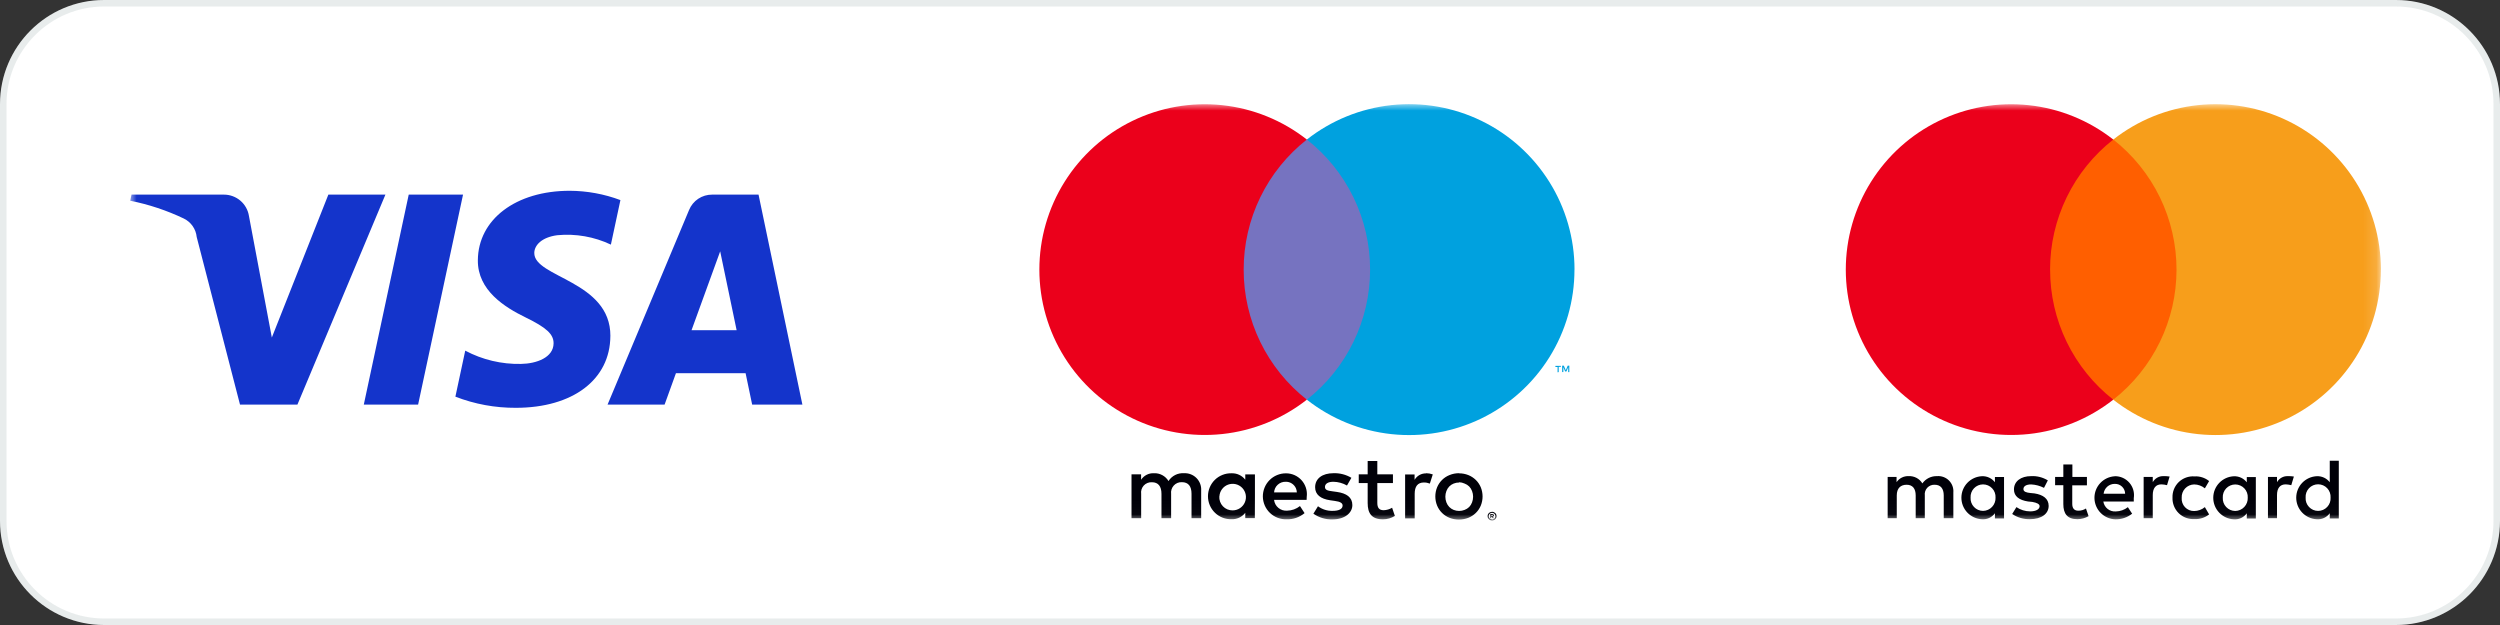
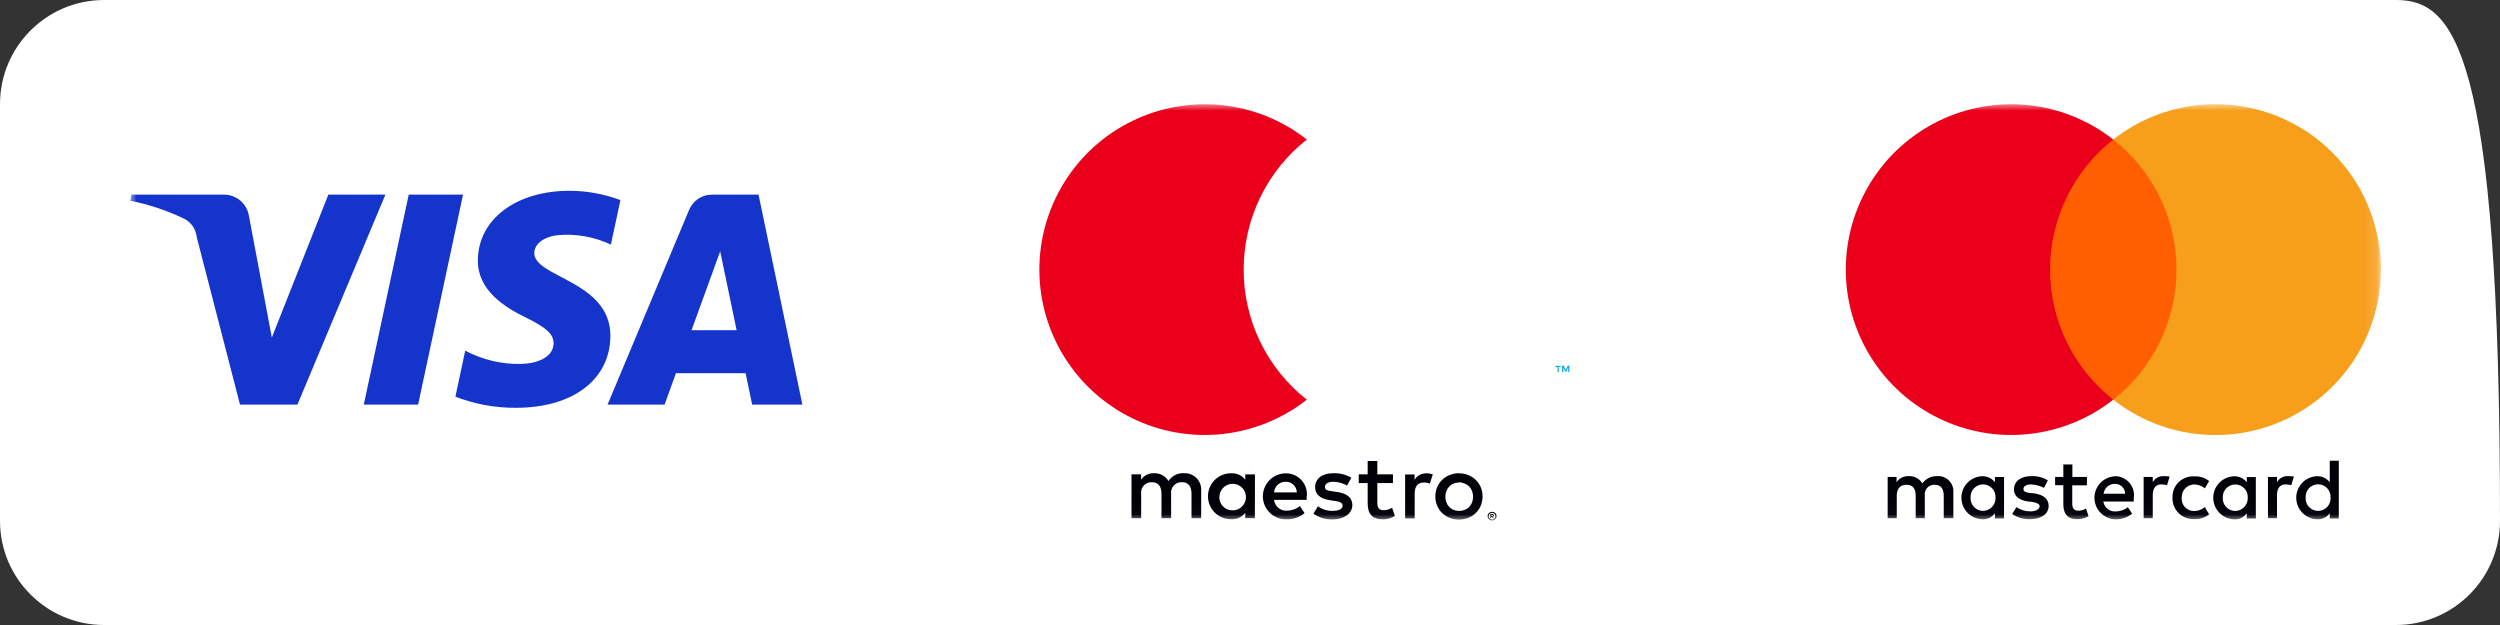
<svg xmlns="http://www.w3.org/2000/svg" width="192" height="48" viewBox="0 0 192 48" fill="none">
  <rect x="0" y="0" width="192" height="48" fill="#333333" stroke="none" />
-   <path d="M184 0H8C3.582.0.0 3.582.0 8V40c0 4.418 3.582 8 8 8H184C188.418 48 192 44.418 192 40V8C192 3.582 188.418.0 184 0z" fill="#fff" />
-   <path d="M184 .25H8C3.72.25.25 3.72.25 8V40c0 4.28 3.47 7.75 7.75 7.75H184c4.28.0 7.75-3.47 7.75-7.75V8c0-4.28-3.47-7.75-7.75-7.75z" stroke="#1c3c42" stroke-opacity=".1" stroke-width=".5" />
+   <path d="M184 0H8C3.582.0.0 3.582.0 8V40c0 4.418 3.582 8 8 8H184C188.418 48 192 44.418 192 40C192 3.582 188.418.0 184 0z" fill="#fff" />
  <mask id="mask0_308_2800" style="mask-type:luminance" maskUnits="userSpaceOnUse" x="10" y="8" width="173" height="32">
    <path d="M182.854 8H10V39.976H182.854V8z" fill="#fff" />
  </mask>
  <g mask="url(#mask0_308_2800)">
    <path d="M92.25 39.8v-2.118C92.262 37.504 92.236 37.326 92.174 37.159 92.112 36.992 92.015 36.84 91.89 36.714 91.765 36.587 91.614 36.489 91.448 36.425 91.282 36.361 91.104 36.333 90.926 36.344 90.693 36.328 90.46 36.375 90.251 36.481 90.043 36.587 89.866 36.746 89.741 36.944 89.626 36.753 89.461 36.596 89.265 36.491 89.069 36.385 88.848 36.334 88.625 36.344 88.431 36.334 88.238 36.375 88.064 36.463 87.891 36.55 87.744 36.682 87.637 36.844V36.428H86.9v3.372h.741v-1.868C87.625 37.816 87.634 37.699 87.669 37.588 87.704 37.476 87.762 37.374 87.841 37.288 87.92 37.202 88.018 37.135 88.126 37.092 88.234 37.048 88.35 37.029 88.467 37.036 88.954 37.036 89.201 37.353 89.201 37.925v1.875h.741v-1.868C89.927 37.817 89.937 37.699 89.973 37.589 90.008 37.477 90.066 37.375 90.145 37.289 90.224 37.202 90.32 37.134 90.428 37.089 90.536 37.045 90.652 37.025 90.768 37.031c.5.0.741.317.741.889v1.88h.741zM96.379 38.117v-1.684H95.637V36.842C95.513 36.681 95.352 36.552 95.168 36.466 94.984 36.38 94.782 36.34 94.579 36.348 94.344 36.342 94.11 36.384 93.891 36.47 93.672 36.556 93.472 36.685 93.304 36.849 93.135 37.014 93.002 37.21 92.91 37.427 92.819 37.644 92.772 37.877 92.772 38.112 92.772 38.348 92.819 38.581 92.91 38.797 93.002 39.014 93.135 39.211 93.304 39.375 93.472 39.539 93.672 39.669 93.891 39.755 94.11 39.841 94.344 39.882 94.579 39.877 94.782 39.885 94.984 39.844 95.168 39.758S95.513 39.543 95.637 39.383V39.792H96.371L96.379 38.117zM93.651 38.117C93.663 37.918 93.732 37.727 93.851 37.568 93.97 37.408 94.132 37.287 94.319 37.219 94.506 37.151 94.709 37.139 94.902 37.184 95.096 37.23 95.272 37.331 95.409 37.475 95.545 37.619 95.637 37.801 95.672 37.996 95.707 38.192 95.684 38.394 95.606 38.577 95.528 38.76 95.398 38.916 95.232 39.026 95.067 39.136 94.873 39.195 94.674 39.197 94.533 39.2 94.394 39.174 94.264 39.12 94.134 39.066 94.017 38.986 93.92 38.884 93.823 38.782 93.748 38.661 93.701 38.529 93.653 38.397 93.634 38.257 93.644 38.117H93.651zm18.411-1.765C112.304 36.352 112.543 36.397 112.768 36.486 112.982 36.572 113.177 36.699 113.343 36.86 113.506 37.02 113.635 37.211 113.724 37.422 113.908 37.874 113.908 38.38 113.724 38.833 113.636 39.044 113.506 39.234 113.343 39.394 113.177 39.555 112.982 39.682 112.768 39.768 112.302 39.948 111.786 39.948 111.321 39.768 111.107 39.682 110.913 39.555 110.749 39.394 110.587 39.234 110.459 39.043 110.371 38.833 110.187 38.38 110.187 37.874 110.371 37.422 110.459 37.21 110.588 37.018 110.751 36.858 110.914 36.697 111.108 36.57 111.321 36.486 111.553 36.39 111.802 36.341 112.054 36.342L112.062 36.352zM112.062 37.058C111.918 37.056 111.775 37.082 111.642 37.136 111.516 37.186 111.402 37.262 111.306 37.358 111.209 37.459 111.133 37.579 111.084 37.711 110.976 37.992 110.976 38.304 111.084 38.586 111.133 38.717 111.209 38.837 111.306 38.939 111.402 39.035 111.516 39.11 111.642 39.161 111.91 39.267 112.209 39.267 112.478 39.161 112.61 39.112 112.73 39.037 112.831 38.939 112.929 38.838 113.004 38.718 113.053 38.586 113.161 38.304 113.161 37.992 113.053 37.711 113.004 37.579 112.929 37.459 112.831 37.358 112.73 37.26 112.61 37.184 112.478 37.136 112.345 37.074 112.201 37.04 112.054 37.036L112.062 37.058zm-11.7 1.059C100.385 37.893 100.361 37.667 100.291 37.454 100.221 37.24 100.107 37.044 99.956 36.877 99.805 36.711 99.621 36.578 99.415 36.487 99.209 36.397 98.987 36.351 98.762 36.352 98.527 36.35 98.295 36.396 98.078 36.486 97.861 36.575 97.664 36.707 97.499 36.874 97.334 37.041 97.203 37.239 97.116 37.456S96.984 37.907 96.987 38.141C96.991 38.376 97.041 38.608 97.135 38.823 97.228 39.038 97.364 39.232 97.534 39.394 97.704 39.556 97.904 39.682 98.123 39.766 98.343 39.849 98.576 39.889 98.811 39.881 99.314 39.899 99.805 39.73 100.191 39.408L99.838 38.865C99.559 39.088 99.214 39.212 98.857 39.218 98.614 39.239 98.373 39.164 98.185 39.01 97.996 38.855 97.875 38.634 97.848 38.392h2.5C100.356 38.3 100.36 38.209 100.358 38.117M97.849 37.817C97.862 37.591 97.963 37.379 98.13 37.227 98.297 37.074 98.517 36.993 98.743 37 98.908 36.996 99.071 37.041 99.211 37.131 99.35 37.22 99.46 37.348 99.527 37.5 99.571 37.6 99.595 37.709 99.597 37.819L97.849 37.817zM103.449 37.288C103.129 37.104 102.768 37.005 102.4 37 102 37 101.757 37.149 101.757 37.4S102.012 37.689 102.329 37.732L102.682 37.781C103.416 37.887 103.861 38.197 103.861 38.79 103.861 39.383 103.296 39.89 102.325 39.89 101.805 39.904 101.294 39.751 100.868 39.452L101.221 38.881C101.545 39.121 101.94 39.245 102.343 39.234 102.843 39.234 103.112 39.086 103.112 38.825 103.112 38.634 102.922 38.525 102.52 38.472L102.167 38.422C101.412 38.316 101.002 37.978 101.002 37.422 101.002 36.751 101.553 36.342 102.414 36.342 102.896 36.326 103.372 36.449 103.787 36.695L103.449 37.288zM106.978 37.097H105.778v1.523C105.778 38.973 105.898 39.185 106.265 39.185 106.494 39.177 106.717 39.112 106.914 38.995L107.126 39.623C106.851 39.794 106.533 39.885 106.209 39.884c-.869.0-1.172-.466-1.172-1.25v-1.534H104.352V36.43H105.037v-1.025h.741v1.024H106.978V37.097zM109.516 36.342C109.694 36.343 109.87 36.374 110.038 36.434L109.812 37.14C109.666 37.082 109.51 37.053 109.353 37.055 108.873 37.055 108.648 37.365 108.648 37.923v1.888H107.913v-3.37H108.64V36.85C108.731 36.696 108.861 36.568 109.017 36.481 109.174 36.394 109.351 36.351 109.53 36.356L109.516 36.342zm5.074 2.964C114.636 39.306 114.682 39.314 114.725 39.331 114.765 39.348 114.802 39.372 114.834 39.402 114.865 39.432 114.89 39.468 114.908 39.508 114.926 39.549 114.935 39.593 114.935 39.638 114.935 39.683 114.926 39.727 114.908 39.769 114.89 39.808 114.865 39.844 114.834 39.875 114.802 39.905 114.765 39.928 114.725 39.945 114.682 39.964 114.636 39.973 114.59 39.973 114.524 39.973 114.459 39.954 114.403 39.919 114.346 39.883 114.302 39.833 114.273 39.773 114.255 39.731 114.246 39.687 114.246 39.642 114.246 39.597 114.255 39.553 114.273 39.512 114.291 39.472 114.316 39.436 114.347 39.406 114.379 39.376 114.416 39.352 114.456 39.335 114.493 39.32 114.533 39.312 114.573 39.31L114.59 39.306zM114.59 39.906C114.624 39.906 114.658 39.898 114.69 39.885 114.72 39.871 114.748 39.852 114.771 39.828 114.801 39.798 114.823 39.761 114.835 39.72 114.847 39.679 114.85 39.636 114.842 39.595 114.834 39.553 114.816 39.514 114.79 39.481 114.763 39.448 114.729 39.422 114.69 39.405 114.658 39.391 114.624 39.384 114.59 39.384 114.555 39.384 114.521 39.391 114.49 39.405 114.458 39.418 114.429 39.437 114.405 39.461 114.376 39.49 114.355 39.527 114.343 39.567 114.332 39.606 114.33 39.649 114.338 39.689 114.347 39.73 114.365 39.768 114.392 39.8 114.418 39.831 114.452 39.856 114.491 39.872 114.523 39.885 114.557 39.892 114.591 39.892L114.59 39.906zM114.612 39.486C114.645 39.484 114.677 39.494 114.703 39.514 114.714 39.522 114.723 39.534 114.728 39.547 114.734 39.56 114.736 39.574 114.735 39.588 114.735 39.6 114.733 39.612 114.729 39.623 114.725 39.634 114.719 39.644 114.71 39.652 114.689 39.67 114.663 39.681 114.636 39.683L114.736 39.8H114.655L114.555 39.683H114.523V39.8H114.456V39.475L114.612 39.486zM114.534 39.546V39.631H114.612C114.626 39.635 114.64 39.635 114.654 39.631V39.615C114.655 39.609 114.655 39.604 114.654 39.599V39.583 39.567C114.64 39.563 114.626 39.563 114.612 39.567L114.534 39.546z" fill="#000008" />
-     <path d="M105.924 10.717H94.808v19.978H105.924V10.717z" fill="#7673c0" />
    <path d="M95.514 20.708C95.512 18.784 95.948 16.884 96.789 15.153s2.064-3.248 3.577-4.436c-1.874-1.471-4.124-2.386-6.493-2.639C91.504 7.825 89.112 8.243 86.97 9.285 84.827 10.326 83.021 11.95 81.757 13.97 80.493 15.989 79.823 18.323 79.823 20.706S80.493 25.423 81.757 27.442C83.021 29.462 84.827 31.085 86.97 32.127 89.112 33.169 91.504 33.587 93.873 33.334 96.242 33.081 98.492 32.166 100.366 30.695 98.853 29.507 97.629 27.991 96.789 26.261 95.948 24.53 95.512 22.631 95.514 20.708z" fill="#eb001b" />
    <path d="M119.709 28.577V28.177H119.874V28.1H119.455V28.185H119.621V28.594L119.709 28.577zM120.524 28.577V28.083H120.4L120.252 28.436 120.104 28.083h-.131V28.577H120.065V28.206L120.202 28.528H120.302L120.439 28.206v.375L120.524 28.577z" fill="#00a1df" />
-     <path d="M120.919 20.708C120.92 23.092 120.25 25.428 118.986 27.449 117.721 29.47 115.914 31.095 113.77 32.137 111.625 33.179 109.231 33.596 106.861 33.341 104.49 33.086 102.24 32.169 100.366 30.695 101.879 29.507 103.103 27.99 103.944 26.259 104.786 24.529 105.223 22.63 105.223 20.706c0-1.924-.437-3.823-1.279-5.554C103.103 13.422 101.879 11.905 100.366 10.717c1.874-1.473 4.124-2.389 6.494-2.644 2.37-.255 4.764.162 6.908 1.204s3.952 2.665 5.217 4.685C120.251 15.981 120.922 18.316 120.923 20.7L120.919 20.708z" fill="#00a1df" />
    <path d="M167.855 10.717H156.739v19.978h11.116V10.717z" fill="#ff5f00" />
    <path d="M157.445 20.708C157.444 18.783 157.88 16.884 158.721 15.153 159.562 13.422 160.786 11.905 162.3 10.717 160.426 9.246 158.176 8.331 155.807 8.078S151.046 8.243 148.903 9.285C146.761 10.326 144.955 11.95 143.691 13.97 142.427 15.989 141.757 18.323 141.757 20.706S142.427 25.423 143.691 27.442C144.955 29.462 146.761 31.085 148.903 32.127c2.143 1.042 4.535 1.46 6.904 1.207S160.426 32.166 162.3 30.695C160.787 29.507 159.563 27.991 158.723 26.261 157.882 24.53 157.446 22.631 157.448 20.708" fill="#eb001b" />
    <path d="M182.85 20.708C182.851 23.091 182.181 25.427 180.916 27.448 179.652 29.468 177.845 31.092 175.701 32.134 173.557 33.176 171.164 33.593 168.794 33.339c-2.37-.255-4.62-1.171-6.494-2.644C163.813 29.507 165.037 27.99 165.879 26.26 166.72 24.529 167.157 22.63 167.157 20.706 167.157 18.782 166.72 16.883 165.879 15.152 165.037 13.422 163.813 11.905 162.3 10.717c1.874-1.472 4.124-2.388 6.494-2.642C171.163 7.821 173.556 8.238 175.7 9.279 177.843 10.32 179.651 11.943 180.916 13.963 182.181 15.982 182.853 18.317 182.854 20.7L182.85 20.708z" fill="#f79e1b" />
    <path d="M150.017 39.8v-1.98C150.031 37.652 150.008 37.483 149.95 37.325 149.892 37.166 149.8 37.023 149.68 36.903 149.561 36.784 149.418 36.692 149.259 36.634 149.101 36.576 148.932 36.553 148.764 36.567 148.545 36.56 148.327 36.607 148.13 36.704 147.934 36.802 147.764 36.946 147.637 37.125 147.528 36.945 147.373 36.798 147.187 36.7 147.001 36.602 146.793 36.556 146.583 36.567 146.402 36.559 146.221 36.597 146.059 36.678 145.897 36.759 145.758 36.88 145.656 37.03V36.63H144.972V39.8H145.672v-1.749C145.672 37.493 145.967 37.229 146.43 37.229S147.125 37.529 147.125 38.051v1.749H147.825v-1.749C147.811 37.945 147.821 37.837 147.853 37.736 147.885 37.634 147.939 37.541 148.012 37.462 148.084 37.384 148.173 37.322 148.272 37.282 148.371 37.241 148.477 37.223 148.584 37.229 149.047 37.229 149.279 37.529 149.279 38.051v1.749h.738zM160.286 36.63H159.159V35.672H158.464V36.63H157.832V37.262H158.464v1.454C158.464 39.442 158.759 39.874 159.549 39.874 159.848 39.871 160.142 39.791 160.402 39.642L160.202 39.053C160.026 39.166 159.821 39.224 159.612 39.221 159.286 39.221 159.149 39.021 159.149 38.695v-1.423H160.276V36.629L160.286 36.63zM166.153 36.567C165.987 36.562 165.823 36.602 165.678 36.684 165.533 36.766 165.414 36.885 165.332 37.03V36.63H164.632V39.8H165.332v-1.78C165.332 37.494 165.563 37.199 165.995 37.199 166.141 37.204 166.286 37.225 166.427 37.262L166.627 36.598C166.47 36.572 166.312 36.562 166.153 36.567zM157.274 36.893C156.888 36.658 156.44 36.544 155.989 36.567 155.199 36.567 154.672 36.967 154.672 37.589 154.672 38.115 155.072 38.41 155.757 38.515L156.084 38.547C156.442 38.61 156.642 38.716 156.642 38.874 156.642 39.105 156.379 39.274 155.915 39.274 155.539 39.273 155.172 39.16 154.862 38.947L154.535 39.474C154.932 39.743 155.404 39.883 155.884 39.874 156.81 39.874 157.337 39.442 157.337 38.853 157.337 38.294 156.905 37.999 156.252 37.894L155.926 37.862C155.631 37.831 155.399 37.768 155.399 37.562 155.399 37.331 155.631 37.204 155.989 37.204 156.334 37.221 156.671 37.31 156.979 37.468L157.274 36.893zM175.696 36.567C175.53 36.562 175.365 36.602 175.221 36.684 175.076 36.766 174.956 36.885 174.874 37.03V36.63H174.179V39.8H174.874v-1.78C174.874 37.494 175.106 37.199 175.538 37.199 175.684 37.204 175.829 37.225 175.97 37.262L176.17 36.598C176.013 36.573 175.855 36.562 175.696 36.567zM166.848 38.21C166.839 38.432 166.876 38.654 166.958 38.861 167.04 39.068 167.164 39.255 167.323 39.411 167.482 39.567 167.671 39.688 167.88 39.766 168.088 39.844 168.311 39.877 168.533 39.864 168.94 39.886 169.341 39.759 169.66 39.506L169.334 38.947C169.102 39.138 168.812 39.244 168.512 39.247 168.38 39.25 168.249 39.225 168.127 39.174 168.005 39.122 167.896 39.046 167.805 38.95 167.715 38.854 167.646 38.739 167.603 38.615 167.559 38.49 167.543 38.357 167.554 38.226 167.548 38.095 167.568 37.965 167.613 37.842 167.658 37.72 167.727 37.608 167.817 37.512 167.906 37.417 168.014 37.34 168.133 37.288 168.252 37.235 168.381 37.206 168.512 37.204 168.812 37.207 169.102 37.313 169.334 37.504L169.66 36.946C169.342 36.69 168.94 36.562 168.533 36.587 168.312 36.571 168.09 36.602 167.882 36.678S167.484 36.872 167.325 37.026C167.166 37.181 167.041 37.367 166.959 37.572 166.877 37.778 166.839 37.998 166.848 38.22M173.248 36.64H172.553V37.04C172.436 36.89 172.286 36.77 172.114 36.689 171.942 36.609 171.753 36.57 171.563 36.577 171.137 36.595 170.734 36.777 170.438 37.085 170.143 37.393 169.978 37.804 169.978 38.23 169.978 38.657 170.143 39.067 170.438 39.375 170.734 39.684 171.137 39.866 171.563 39.884 171.754 39.898 171.945 39.863 172.118 39.782 172.292 39.701 172.441 39.576 172.553 39.421V39.821H173.248v-3.181zM170.71 38.22C170.703 38.09 170.722 37.959 170.767 37.836 170.812 37.714 170.881 37.602 170.971 37.507 171.061 37.412 171.169 37.336 171.289 37.285 171.409 37.233 171.538 37.206 171.668 37.206 171.799 37.206 171.928 37.233 172.048 37.285 172.168 37.336 172.276 37.412 172.366 37.507 172.456 37.602 172.525 37.714 172.57 37.836 172.615 37.959 172.634 38.09 172.627 38.22 172.633 38.35 172.613 38.481 172.567 38.603 172.522 38.726 172.452 38.838 172.363 38.933 172.274 39.029 172.166 39.105 172.047 39.158 171.927 39.211 171.799 39.239 171.668 39.242 171.537 39.241 171.407 39.214 171.287 39.162 171.167 39.109 171.058 39.033 170.969 38.937 170.879 38.842 170.81 38.729 170.765 38.605 170.721 38.482 170.702 38.351 170.71 38.22zM162.42 36.577C161.993 36.6 161.592 36.787 161.3 37.099 161.008 37.411 160.848 37.824 160.854 38.251 160.859 38.678 161.03 39.087 161.33 39.391 161.63 39.696 162.036 39.872 162.463 39.884 162.928 39.893 163.382 39.74 163.748 39.452L163.421 38.952C163.156 39.158 162.83 39.273 162.494 39.279 162.268 39.296 162.044 39.228 161.866 39.087 161.689 38.946 161.571 38.744 161.536 38.52H163.874V38.257C163.907 38.047 163.895 37.833 163.837 37.629 163.779 37.425 163.677 37.237 163.539 37.076 163.4 36.916 163.228 36.787 163.035 36.7 162.842 36.613 162.632 36.569 162.42 36.572M162.42 37.162C162.522 37.159 162.623 37.176 162.719 37.212 162.814 37.249 162.901 37.304 162.974 37.375 163.048 37.445 163.107 37.53 163.147 37.623 163.188 37.717 163.209 37.818 163.21 37.92H161.557C161.58 37.709 161.682 37.514 161.841 37.373 162.001 37.233 162.207 37.158 162.42 37.162zm17.2-1.78H178.925v1.653C178.809 36.884 178.658 36.764 178.486 36.683S178.125 36.565 177.935 36.572C177.509 36.59 177.106 36.772 176.81 37.08 176.515 37.388 176.35 37.799 176.35 38.225 176.35 38.652 176.515 39.062 176.81 39.37 177.106 39.678 177.509 39.861 177.935 39.879 178.126 39.893 178.317 39.858 178.49 39.777 178.664 39.696 178.813 39.571 178.925 39.416V39.816H179.62V35.382zm-2.548 2.833C177.063 38.084 177.082 37.953 177.126 37.829 177.171 37.705 177.24 37.592 177.33 37.496 177.419 37.401 177.528 37.324 177.648 37.272 177.769 37.22 177.899 37.193 178.03 37.193S178.291 37.22 178.412 37.272C178.532 37.324 178.641 37.401 178.73 37.496 178.82 37.592 178.889 37.705 178.934 37.829 178.978 37.953 178.996 38.084 178.988 38.215 178.996 38.346 178.978 38.477 178.934 38.601 178.889 38.724 178.82 38.837 178.73 38.933 178.641 39.029 178.532 39.105 178.412 39.158 178.291 39.21 178.161 39.237 178.03 39.237S177.769 39.21 177.648 39.158C177.528 39.105 177.419 39.029 177.33 38.933 177.24 38.837 177.171 38.724 177.126 38.601 177.082 38.477 177.063 38.346 177.072 38.215zm-23.162-1.58H153.21V37.035C153.093 36.885 152.943 36.765 152.771 36.684 152.599 36.604 152.41 36.565 152.22 36.572 151.794 36.59 151.391 36.772 151.095 37.08 150.8 37.388 150.635 37.799 150.635 38.225 150.635 38.652 150.8 39.062 151.095 39.37 151.391 39.678 151.794 39.861 152.22 39.879 152.411 39.893 152.602 39.858 152.775 39.777 152.949 39.696 153.098 39.571 153.21 39.416V39.816H153.91v-3.181zM151.34 38.215C151.333 38.084 151.352 37.954 151.397 37.831 151.442 37.709 151.511 37.596 151.601 37.502 151.691 37.407 151.799 37.331 151.919 37.279 152.039 37.228 152.168 37.201 152.298 37.201 152.429 37.201 152.558 37.228 152.678 37.279 152.798 37.331 152.906 37.407 152.996 37.502 153.086 37.596 153.155 37.709 153.2 37.831 153.245 37.954 153.264 38.084 153.257 38.215 153.263 38.345 153.243 38.476 153.197 38.598 153.152 38.721 153.083 38.833 152.993 38.928 152.904 39.024 152.796 39.1 152.677 39.153 152.557 39.206 152.429 39.235 152.298 39.237 152.167 39.236 152.037 39.209 151.917 39.157 151.797 39.105 151.688 39.028 151.599 38.932 151.509 38.837 151.44 38.724 151.395 38.6 151.351 38.477 151.332 38.346 151.34 38.215z" fill="#000008" />
    <path d="M35.561 14.947l-3.45 16.125H27.94l3.45-16.125h4.171zM53.11 25.359l2.2-6.056 1.263 6.056H53.11zm4.655 5.713h3.858l-3.367-16.125H54.695C54.315 14.944 53.942 15.055 53.625 15.265 53.309 15.476 53.063 15.777 52.919 16.13l-6.258 14.942h4.38L51.911 28.664h5.351l.503 2.408zm-10.887-5.265C46.896 21.551 40.992 21.317 41.033 19.416 41.046 18.836 41.597 18.222 42.802 18.064 44.213 17.93 45.635 18.179 46.916 18.786L47.648 15.367C46.401 14.899 45.08 14.657 43.748 14.652c-4.122.0-7.024 2.192-7.049 5.331C36.673 22.304 38.771 23.599 40.351 24.371c1.625.79 2.171 1.3 2.164 2C42.505 27.453 41.215 27.93 40.015 27.949 38.523 27.981 37.048 27.631 35.73 26.93l-.756 3.534C36.453 31.038 38.027 31.328 39.614 31.32c4.381.0 7.248-2.165 7.262-5.517M29.6 14.947l-6.758 16.125h-4.41l-3.326-12.872C15.076 17.899 14.969 17.61 14.795 17.362 14.622 17.114 14.388 16.915 14.115 16.783c-1.31-.625-2.692-1.084-4.115-1.367L10.1 14.947h7.1C17.663 14.947 18.112 15.113 18.464 15.414 18.816 15.715 19.049 16.133 19.12 16.591l1.757 9.331 4.341-10.975H29.6z" fill="#1434cb" />
  </g>
</svg>